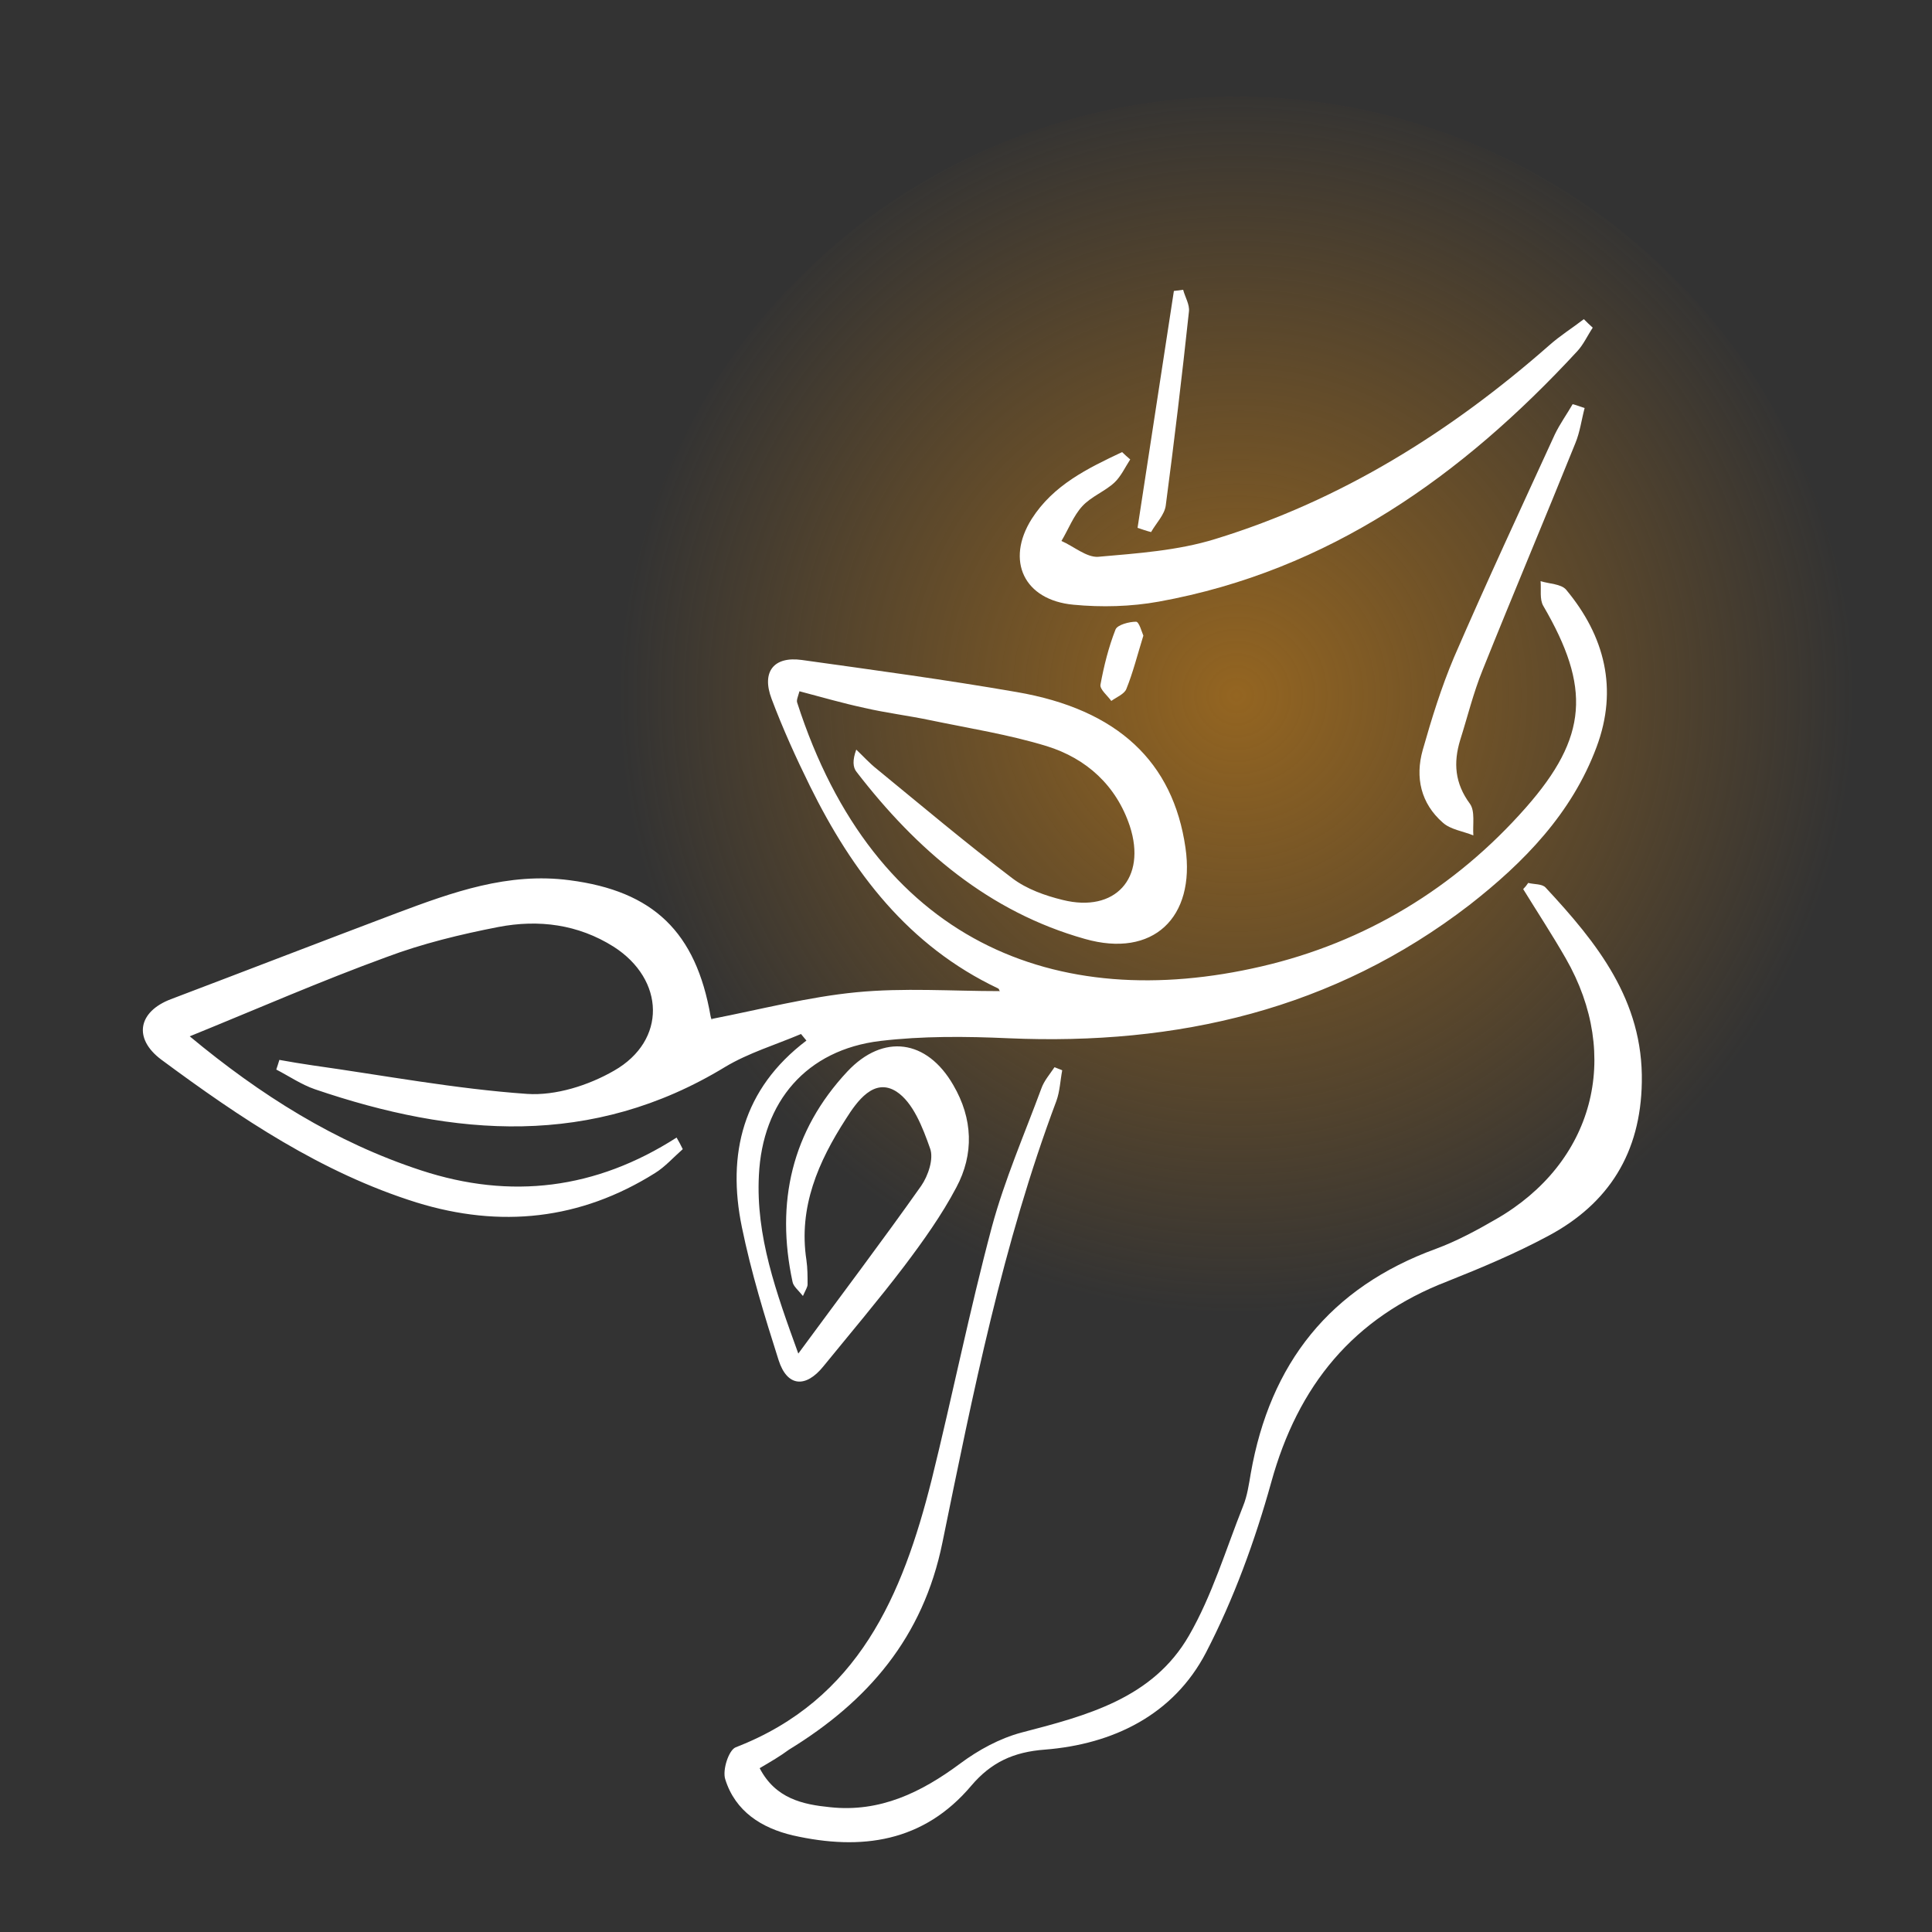
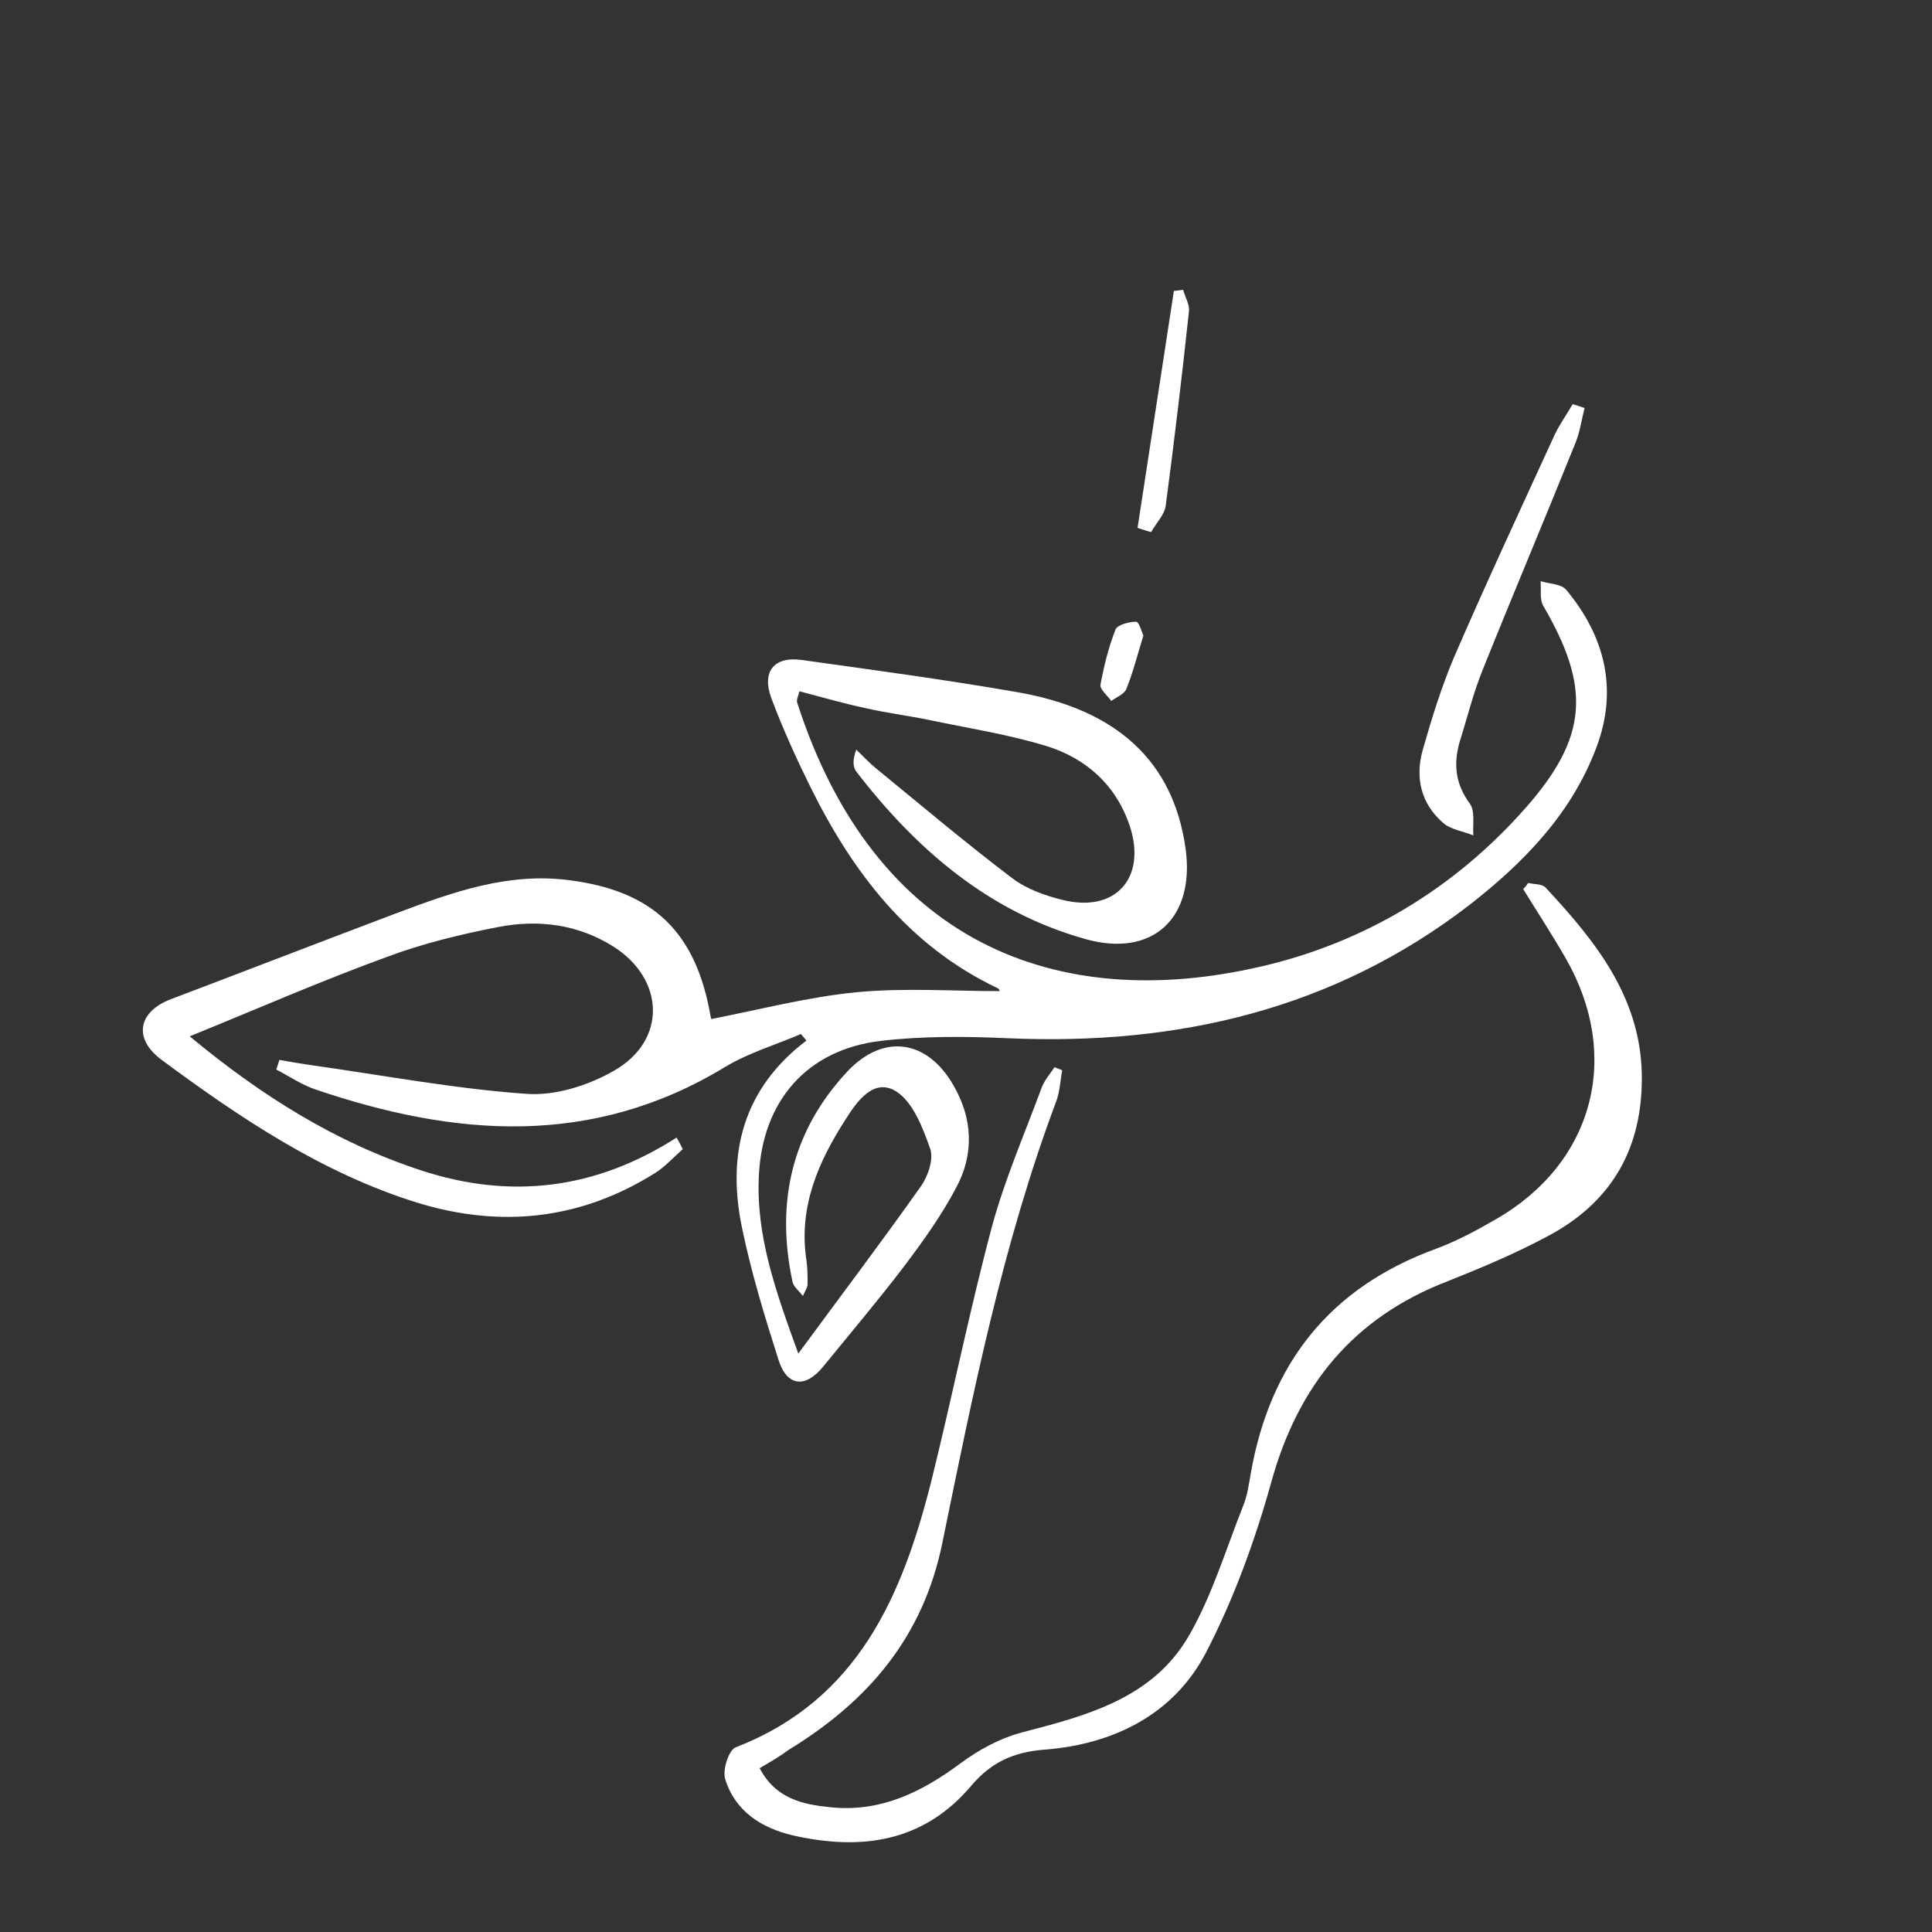
<svg xmlns="http://www.w3.org/2000/svg" x="0px" y="0px" viewBox="0 0 500 500" xml:space="preserve">
  <rect x="0" y="0" width="500" height="500" fill="#333333" stroke="none" />
  <style type="text/css">
		.fill-white {
			fill: #ffffff;
		}
		.circle-theme {
			fill: url(#svg_pedicure);
		}
	</style>
-   <circle class="circle-theme" cx="320" cy="185" r="160" />
  <radialGradient id="svg_pedicure" cx="320" cy="320" r="160" gradientTransform="matrix(1 0 0 -1 0 500)" gradientUnits="userSpaceOnUse">
    <stop offset="0" style="stop-color:#946521" />
    <stop offset="1" style="stop-color:#946521;stop-opacity:0" />
  </radialGradient>
  <g>
    <path class="fill-white" d="M176.7,297.4c-2.4,2.1-4.6,4.6-7.2,6.2c-19.3,12.1-40,14.3-61.7,7.6c-24.6-7.7-45.7-21.9-66.1-37   c-7.3-5.5-5.9-12.4,2.5-15.6c19.5-7.4,38.9-14.9,58.5-22.3c14.4-5.4,28.8-10.6,44.7-8.5c21.7,2.8,32.7,13.4,36.5,35.2   c0.1,0.7,0.6,1.4,0.3,0.7c12.8-2.5,25-5.7,37.4-6.9c12.3-1.2,24.8-0.3,37-0.3c0.2,0.5,0.1-0.5-0.3-0.7   c-23.2-11-37.7-30.1-48.7-52.4c-3.6-7.3-7-14.8-9.9-22.5c-2.7-7.1,0.6-11.1,7.8-10.1c18.6,2.6,37.2,5.1,55.6,8.3   c26.2,4.5,40.5,18.1,43.7,40.3c2.6,18.1-8.4,28.6-26,23.6c-24.9-7-43.6-23.1-59.1-43.2c-1-1.2-1.1-3.1-0.1-5.8   c1.8,1.7,3.4,3.5,5.3,5c11.6,9.5,23.1,19.2,35.1,28.3c3.7,2.8,8.5,4.5,13,5.6c13.6,3.4,21.8-5.6,17.4-19.1   c-3.5-10.5-11.2-17.5-21.5-20.7c-9.8-3-20-4.6-30.1-6.7c-5.7-1.2-11.5-1.9-17.1-3.2c-5.6-1.2-11.1-2.8-16.8-4.3   c-0.4,1.4-0.8,2.3-0.6,2.9c19.9,61.9,66.9,80.7,120.2,68.3c26.7-6.2,50-20.2,68.4-41.1c16.1-18.3,16.8-31.1,4.5-52.2   c-1-1.7-0.5-4.3-0.7-6.4c2.2,0.7,5.3,0.7,6.6,2.2c10,12,13.5,25.7,7.9,40.7c-6.4,17.2-18.8,29.9-32.9,40.9   c-35.2,27.1-75.6,36.4-119.3,34.5c-11.1-0.5-22.3-0.6-33.2,0.7c-19.1,2.3-30.5,15.7-31.4,34.8c-0.8,15.7,4.4,30.1,10.2,46.1   c11.1-15.1,21.7-29.1,31.8-43.4c1.8-2.6,3.3-7,2.3-9.7c-1.9-5.4-4.4-11.9-8.7-14.7c-5.8-3.7-10.2,2.5-13.1,7.1   c-7.1,11-12.3,22.8-10.2,36.5c0.3,2.1,0.3,4.2,0.3,6.3c0,0.7-0.5,1.4-1.2,3c-1.2-1.5-2.5-2.5-2.7-3.7c-4.4-20.5-0.2-39,14.2-54.4   c9.3-9.9,20.6-8.3,27.4,3.5c5.1,8.7,5.4,17.9,0.8,26.5c-3.8,7.2-8.6,13.9-13.5,20.4c-6.7,8.8-13.9,17.3-20.9,25.9   c-4.6,5.7-9.4,5.3-11.6-1.6c-3.6-11.3-7.1-22.7-9.5-34.4c-3.9-18.9,0.2-35.8,16.7-48.3c-0.5-0.6-0.9-1.1-1.4-1.7   c-6.6,2.8-13.6,4.9-19.6,8.5c-34.5,21-70.1,18.1-106.2,5.8c-3.5-1.2-6.7-3.4-10-5.1c0.3-0.8,0.5-1.6,0.8-2.5   c2.8,0.5,5.7,1,8.5,1.4c18.5,2.6,37,6.1,55.6,7.4c7.4,0.5,15.9-2.2,22.5-6c13.7-7.8,13.2-23.6-0.1-32.1   c-9.2-5.8-19.4-7.1-29.8-5.1c-9.8,1.9-19.7,4.3-29,7.8C83,253.9,66.8,261,49.1,268.2c18.3,15.2,37.6,27.4,59.9,34.7   c23.2,7.6,45.2,4.9,66.1-8.5C175.7,295.4,176.2,296.4,176.7,297.4L176.7,297.4z" />
-     <path class="fill-white" d="M412.2,84.8c-1.4,2.1-2.4,4.4-4.1,6.2c-29.7,32.1-64.1,56.7-108.2,64.7c-7.2,1.3-14.8,1.5-22.1,0.8   c-12.8-1.2-17.6-11.4-10.8-22.2c5.6-8.8,14.5-13.1,23.4-17.3c0.7,0.7,1.4,1.3,2.1,1.9c-1.3,2-2.4,4.4-4.1,6   c-2.5,2.3-6,3.6-8.3,6.1c-2.3,2.5-3.6,6-5.4,9c3.2,1.4,6.5,4.3,9.5,4.1c10.2-0.9,20.6-1.6,30.3-4.6c32.6-10,60.9-27.7,86.4-50.1   c2.8-2.5,6-4.5,9-6.8C410.7,83.4,411.4,84.1,412.2,84.8L412.2,84.8z" />
    <path class="fill-white" d="M196.6,457.6c4.1,7.9,11.2,9.4,18.2,10.1c12.9,1.4,23.6-3.8,33.7-11.3c4.7-3.5,10.2-6.5,15.8-8    c16.9-4.4,34-8.8,43.4-25.1c6-10.4,9.5-22.2,14-33.5c1.1-2.7,1.5-5.6,2-8.5c5-28.5,20.5-48.1,47.9-58.1c5.4-2,10.6-4.8,15.6-7.7    c25.2-14.5,32.6-42.1,18-67.5c-3.5-6.1-7.3-11.9-11-17.9c0.5-0.5,0.9-1,1.3-1.6c1.5,0.4,3.6,0.2,4.5,1.2    c13.3,14.3,25.3,29.2,24.9,50.4c-0.3,18.2-8.5,31.4-24.3,39.8c-8.4,4.5-17.2,8.2-26,11.7c-24.4,9.4-38.7,27-45.6,52    c-4.2,15.1-9.7,30.2-16.9,44.1c-8.4,16.1-24,23.7-41.7,25.1c-8.1,0.6-13.9,3.3-19,9.3c-12.4,14.7-28.5,16.9-46.2,12.9    c-8.1-1.9-14.9-6.2-17.5-14.5c-0.8-2.4,0.9-7.6,2.7-8.3c31.8-12.3,43.2-39.4,50.7-69.2c5.4-21.8,9.8-43.8,15.6-65.5    c3.3-12.2,8.4-23.9,12.8-35.8c0.7-2,2.2-3.7,3.4-5.5c0.7,0.3,1.4,0.5,2,0.8c-0.5,2.6-0.6,5.4-1.5,7.9    c-13.9,37-21.6,75.7-29.5,114.3c-5,24.6-19.3,41.1-39.7,53.6C201.9,454.5,199.5,455.9,196.6,457.6L196.6,457.6z" />
    <path class="fill-white" d="M410.1,105.6c-0.8,3-1.2,6.2-2.4,9.1c-7.9,19.6-16.1,39-24,58.7c-2.4,5.9-3.9,12.1-5.8,18.1    c-1.8,5.9-1.4,11.2,2.5,16.5c1.4,1.9,0.7,5.4,0.9,8.2c-2.7-1.1-5.9-1.5-7.9-3.3c-5.7-5-7.2-11.7-5.2-18.8    c2.3-8.1,4.8-16.2,8.1-24c8.4-19.4,17.3-38.5,26.1-57.7c1.3-2.7,3.1-5.2,4.6-7.8C408.2,104.9,409.1,105.3,410.1,105.6    L410.1,105.6z" />
    <path class="fill-white" d="M294.4,136.6c3.1-20.4,6.3-40.9,9.4-61.3c0.8-0.1,1.6-0.2,2.4-0.3c0.5,1.9,1.7,3.8,1.5,5.6    c-1.8,16.8-3.8,33.5-6,50.2c-0.3,2.4-2.5,4.6-3.8,6.9C296.7,137.4,295.6,137,294.4,136.6L294.4,136.6z" />
    <path class="fill-white" d="M295.9,164.5c-1.6,5.2-2.7,9.6-4.4,13.8c-0.5,1.3-2.5,2.1-3.9,3.1c-1-1.4-3-3-2.8-4.2    c0.9-4.9,2.1-9.7,3.9-14.3c0.5-1.2,3.5-2,5.3-2C294.8,160.9,295.5,163.6,295.9,164.5z" />
  </g>
</svg>